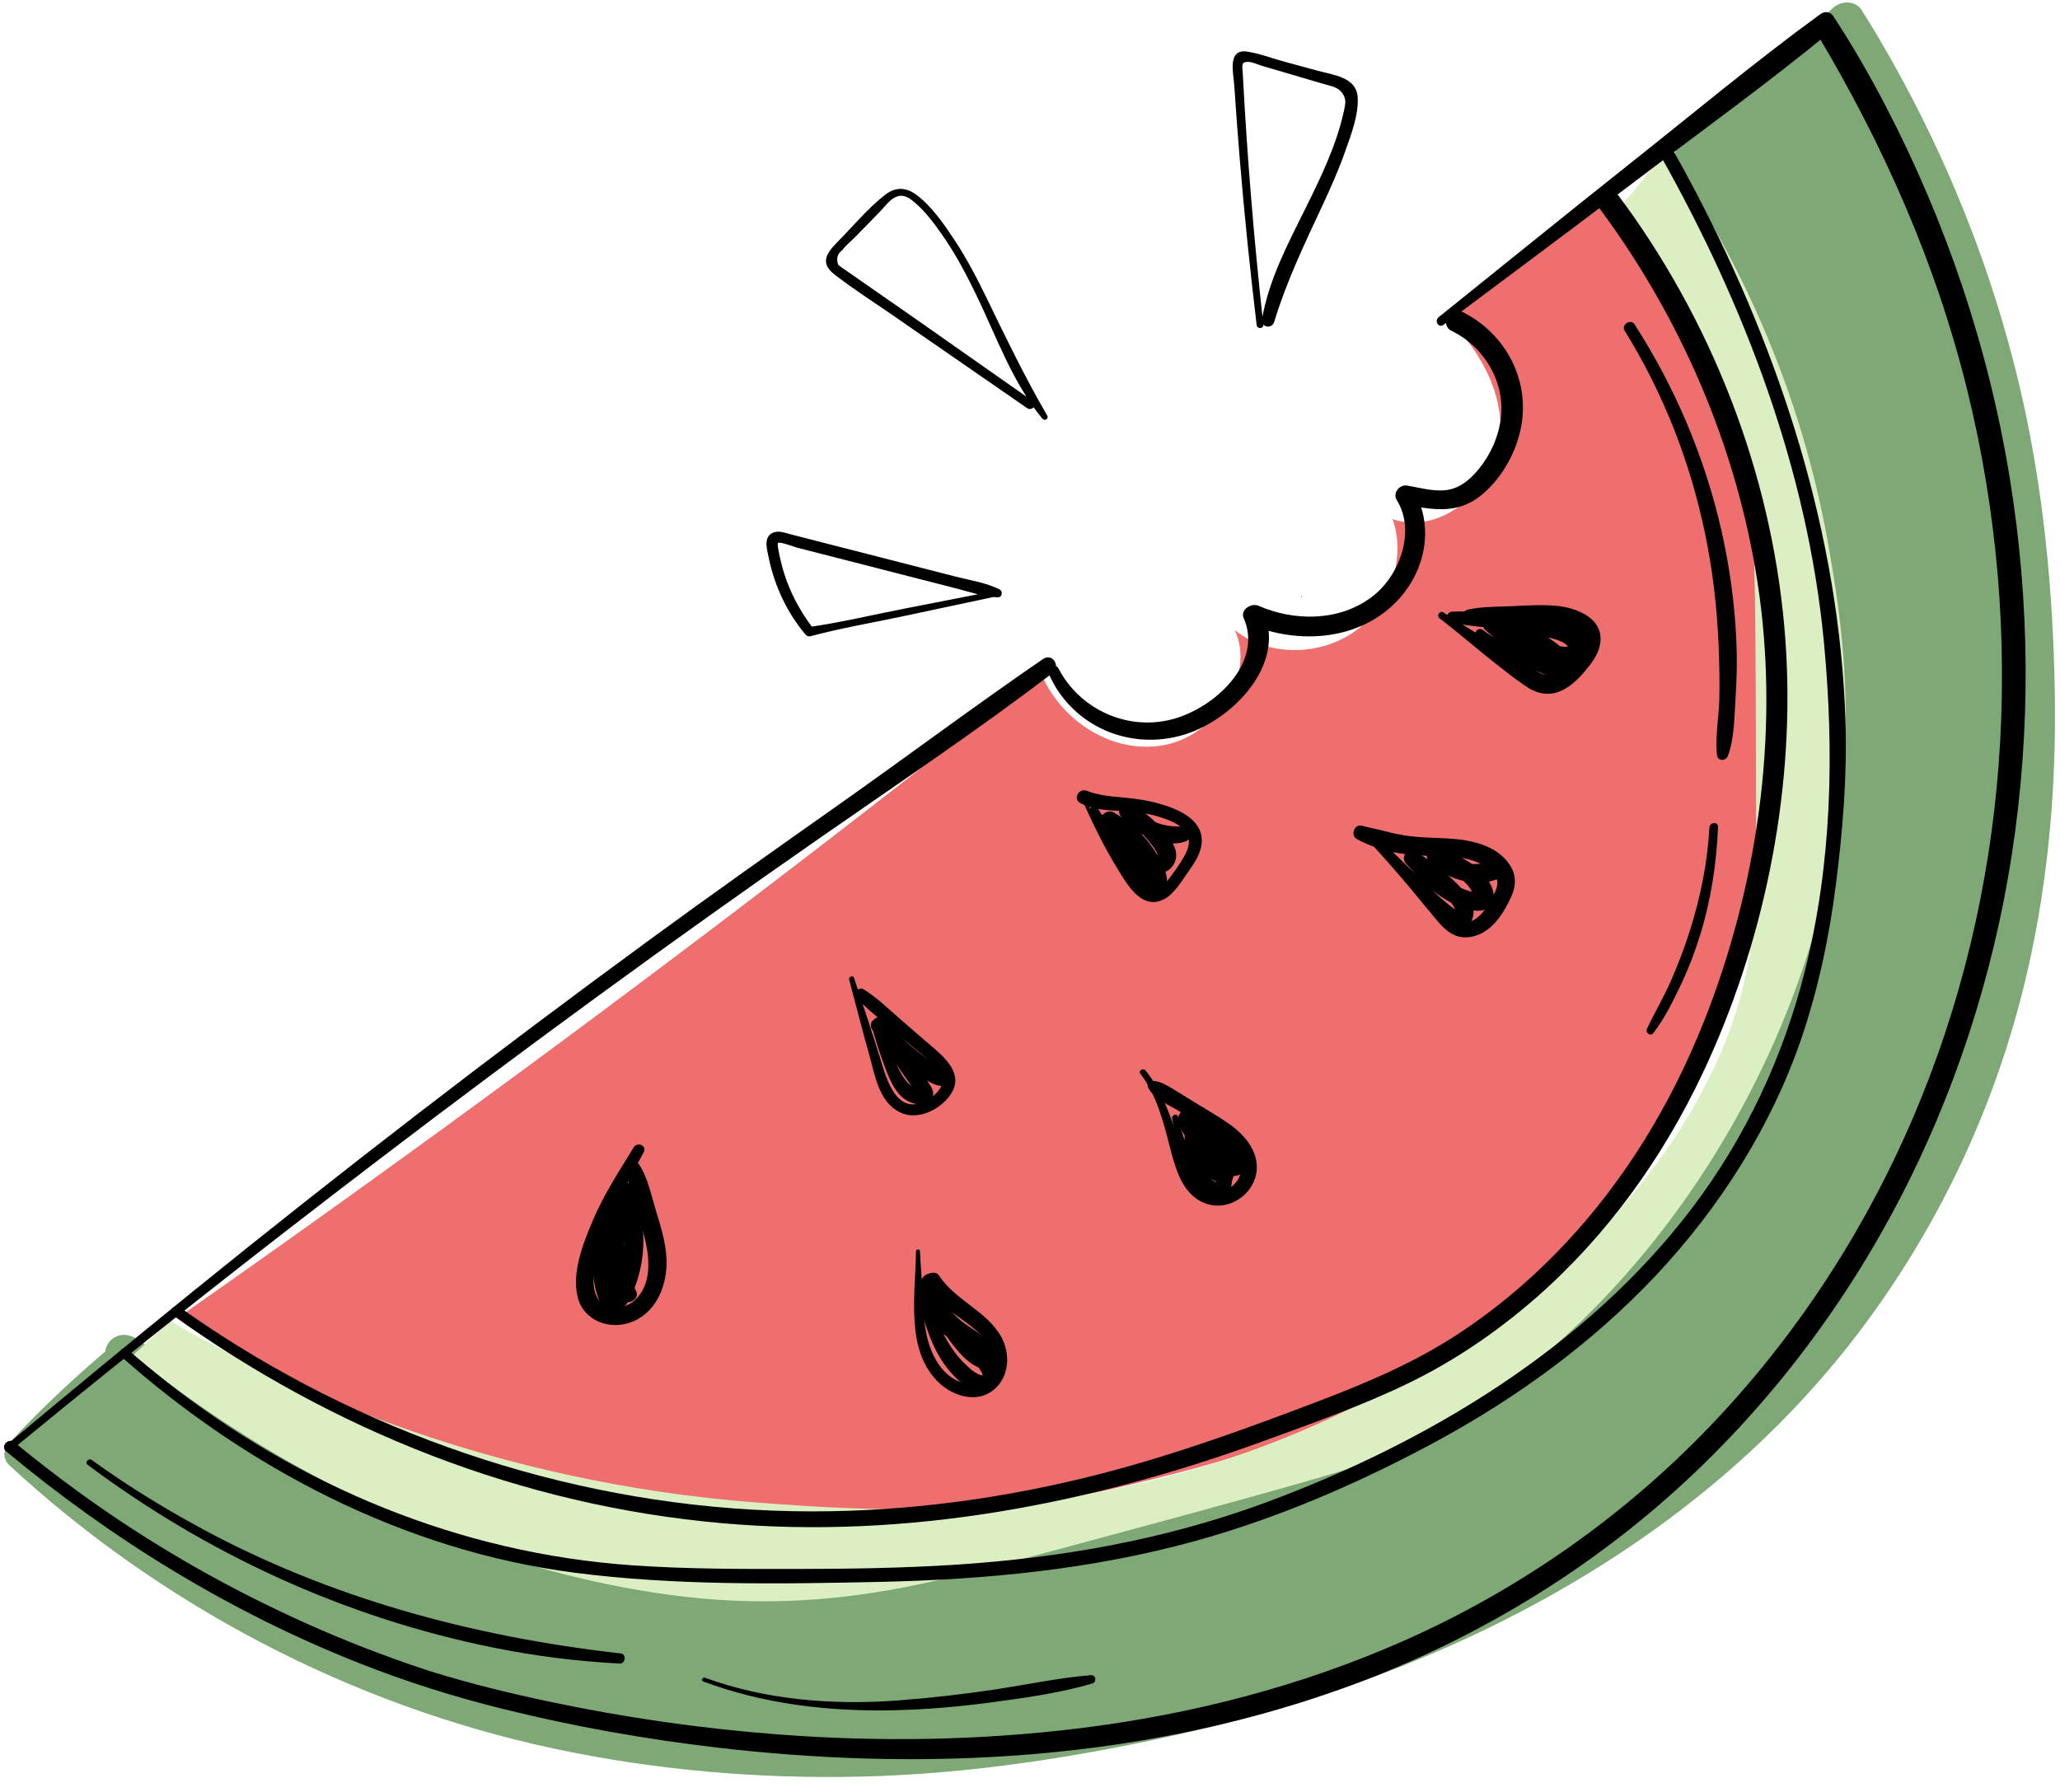
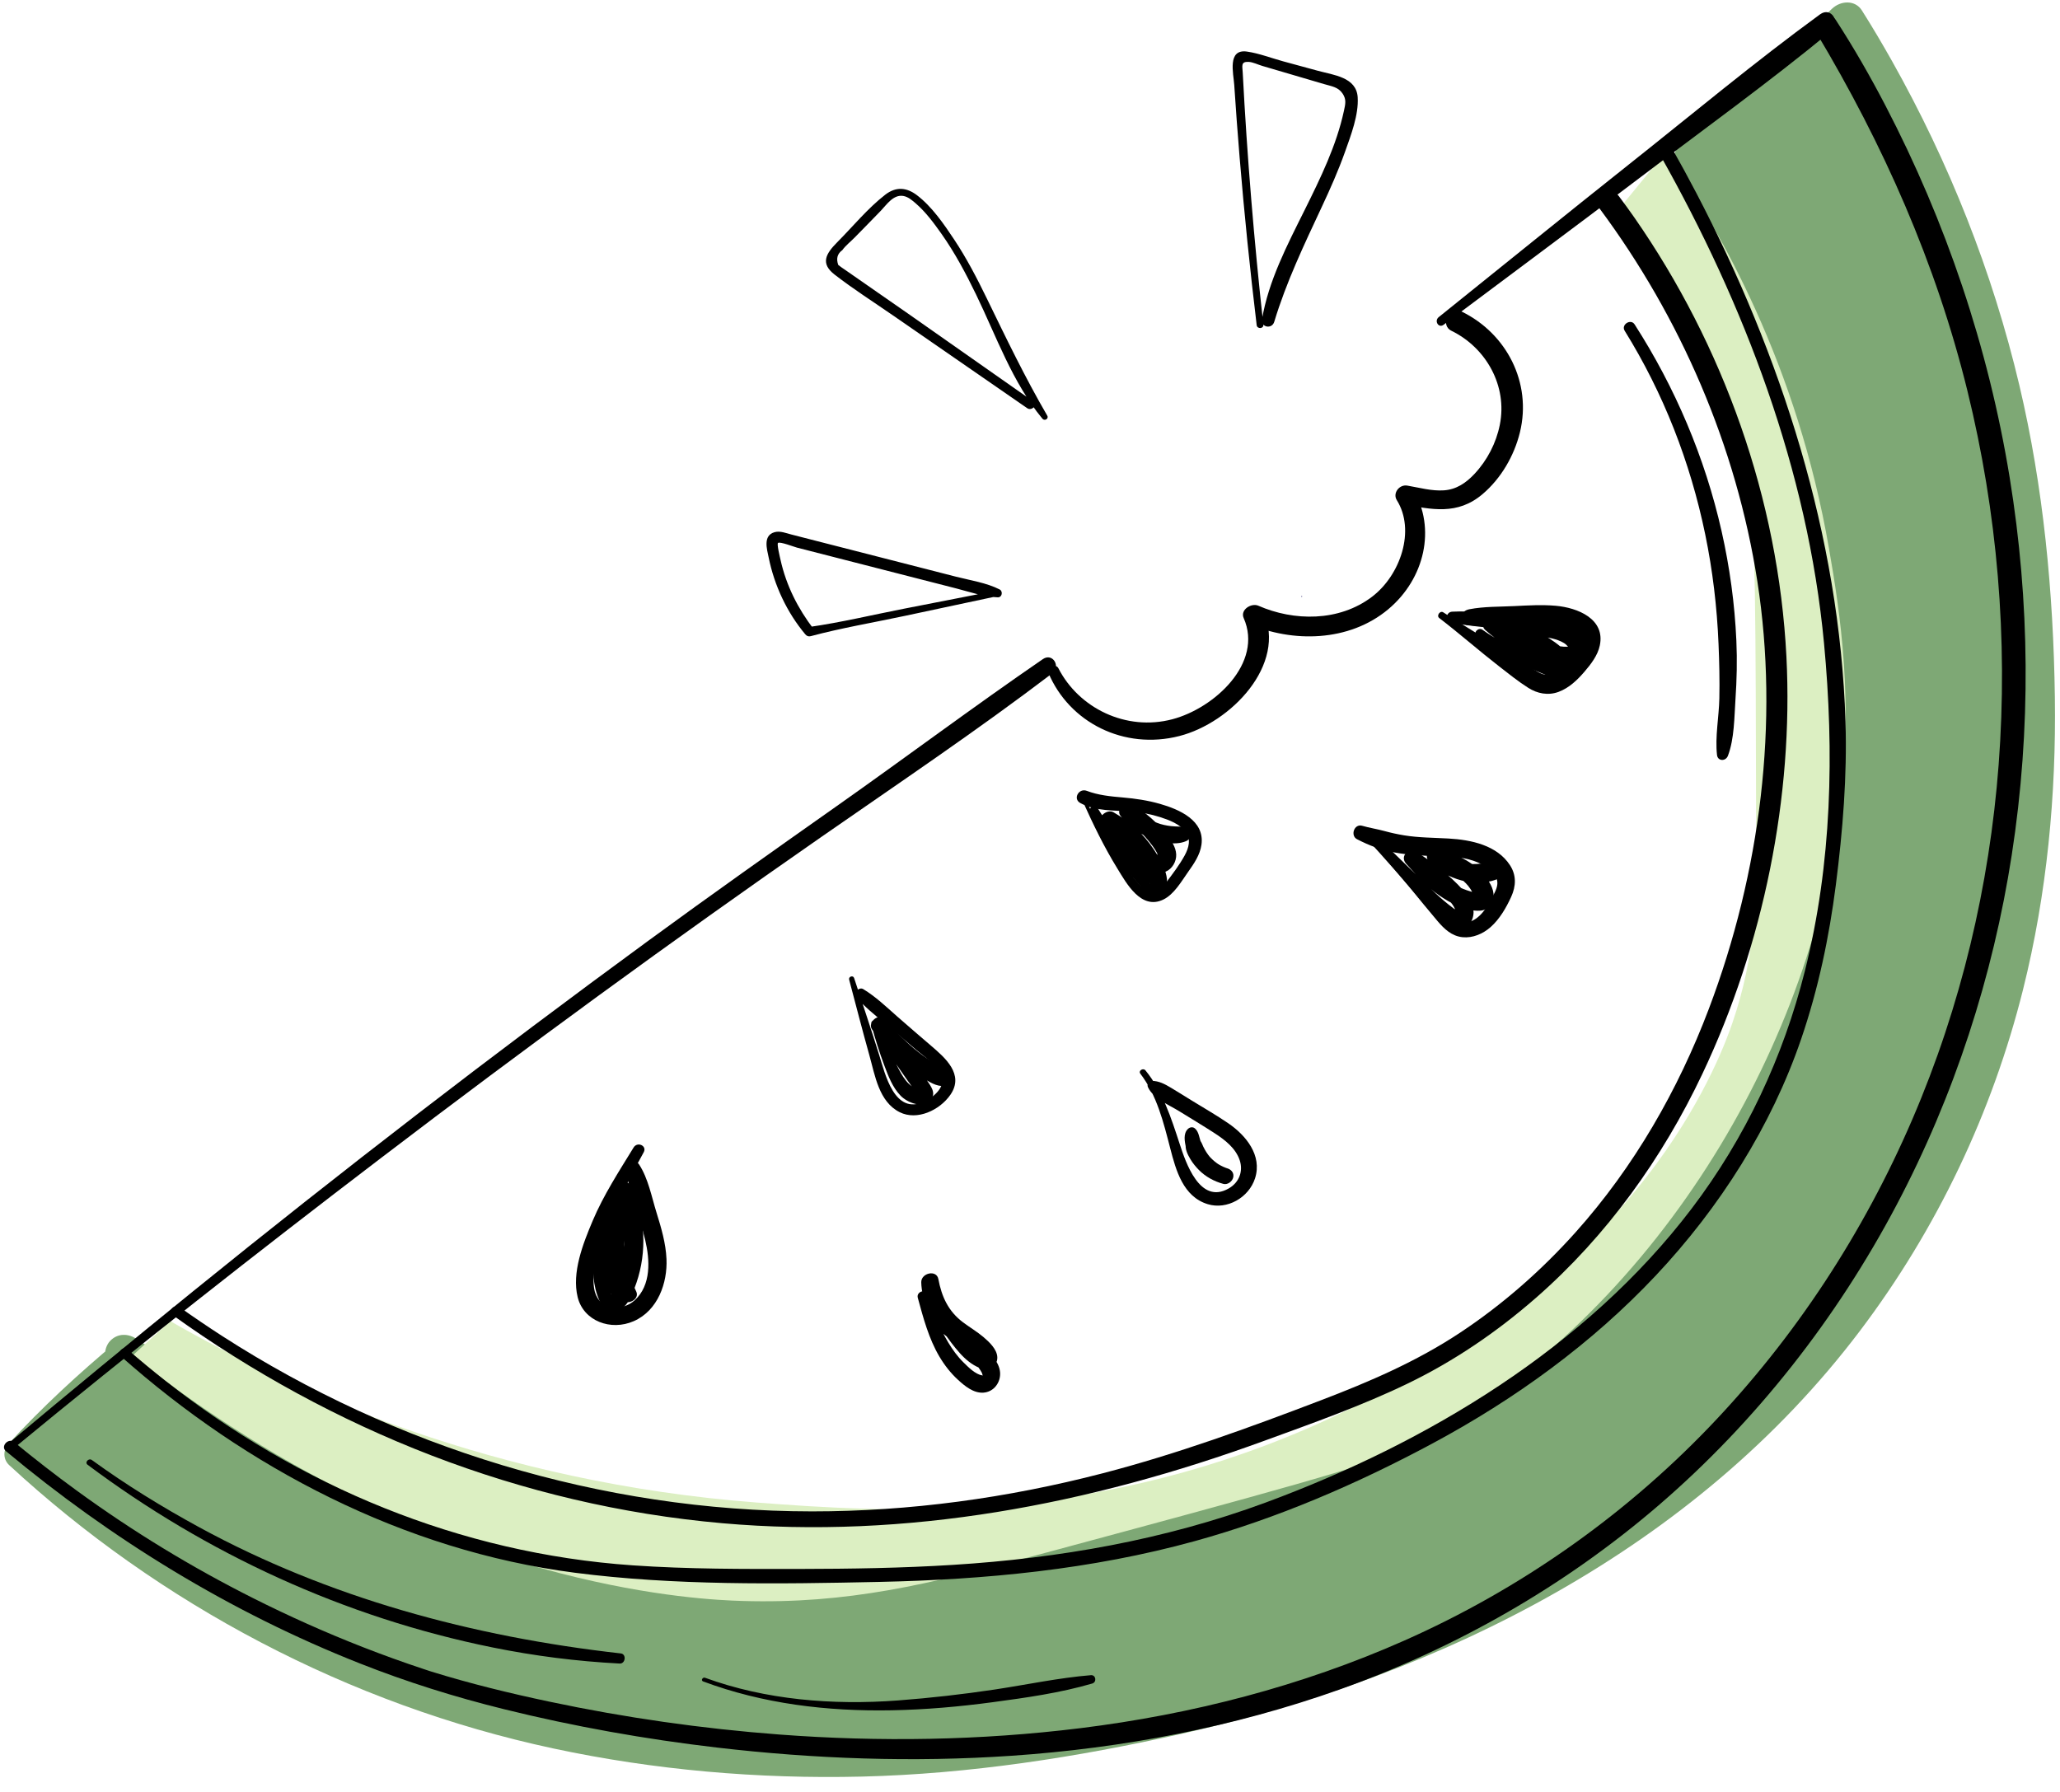
<svg xmlns="http://www.w3.org/2000/svg" height="406.8" preserveAspectRatio="xMidYMid meet" version="1.0" viewBox="10.1 38.2 467.6 406.8" width="467.6" zoomAndPan="magnify">
  <g>
    <g id="change1_1">
      <path d="M 305.57 173.742 C 305.746 173.742 305.746 173.449 305.57 173.449 C 305.395 173.449 305.395 173.742 305.57 173.742" fill="#8b87af" />
    </g>
    <g id="change2_1">
      <path d="M 38.176 345.324 C 34.242 348.688 30.164 352.371 26.004 356.402 C 21.844 360.43 18.035 364.383 14.562 368.195 C 32.172 384.488 66.949 412.129 119.77 427.484 C 133.023 431.34 183.52 444.914 249.695 433.547 C 283.27 427.781 378.266 411.469 434.152 330.957 C 477.727 268.188 473.168 201.48 471.105 171.34 C 466.938 110.344 443.527 65.898 429.059 42.91 C 413.844 57.312 405.039 64.367 399.641 67.738 C 398.547 68.422 395.832 70.152 394.363 73.305 C 392.582 77.121 394.199 81.398 395.801 85.125 C 418.531 138.027 437.98 196.895 421.445 253.855 C 407.793 300.883 371.211 333.059 351.133 348.523 C 307.25 382.316 262.926 389.691 239.934 393.23 C 139.945 408.621 62.496 361.59 38.176 345.324" fill="#7ea875" />
    </g>
    <g id="change2_2">
      <path d="M 36.57 342.832 C 27.926 350.059 19.617 357.703 12.023 365.992 C 10.711 367.43 10.836 369.555 12.172 370.793 C 46.25 402.293 89.203 425.168 135.762 435.141 C 158.562 440.02 182.164 442.082 205.766 441.512 C 230.105 440.922 254.469 437.148 278.41 431.773 C 337.57 418.492 394.965 389.668 432.246 340.383 C 449.875 317.078 462.363 290.613 469.309 262.852 C 474.762 241.039 476.844 218.648 476.535 196.508 C 476.203 172.621 473.93 148.742 468.48 125.691 C 462.371 99.848 452.488 75.035 439.551 52.031 C 437.367 48.152 435.102 44.312 432.719 40.551 C 431.207 38.164 427.945 38.285 425.934 40.195 C 417.855 47.887 409.68 55.723 400.617 62.309 C 396.855 65.047 392.926 67.258 390.816 71.613 C 387.941 77.566 390.711 83.531 392.996 88.895 C 403.027 112.441 412.109 136.551 417.848 161.66 C 423.422 186.051 425.691 211.723 421.258 236.973 C 416.738 262.719 405.059 286.684 388.215 307.453 C 358.113 344.57 316.094 371.543 269.809 383.305 C 225.785 394.488 180.176 394.91 137.109 384.457 C 104.648 376.578 73.91 363.016 46.172 345.453 C 45.152 344.809 44.141 344.152 43.125 343.496 C 42.762 343.262 41.832 342.648 41.094 342.156 C 39.227 340.91 36.809 340.793 35.078 342.633 C 33.633 344.172 33.41 347.258 35.262 348.492 C 60.93 365.645 89.004 379.156 119.004 388.242 C 140.922 394.883 163.703 398.902 186.891 400.055 C 209.898 401.195 232.957 399.02 255.805 394.602 C 279.496 390.02 302.531 382.367 323.988 370.816 C 344.738 359.648 363.762 344.836 380.254 328.105 C 398.445 309.648 413.391 288.066 422.238 264.109 C 431.422 239.238 433.277 212.547 430.398 186.977 C 427.48 161.012 420.113 135.961 411 111.77 C 408.738 105.77 406.367 99.812 403.914 93.895 C 402.699 90.953 401.465 88.023 400.215 85.102 C 399.105 82.52 397.465 79.508 397.621 76.566 C 397.844 72.496 402.707 70.551 405.699 68.41 C 409.496 65.691 413.086 62.699 416.629 59.668 C 421.941 55.129 427.09 50.398 432.18 45.621 C 429.918 45.504 427.656 45.383 425.395 45.266 C 437.398 64.539 447.203 84.977 454.254 106.664 C 462.441 131.863 466.363 157.953 467.668 184.625 C 469.863 229.656 462.719 275.535 438.867 316.125 C 421.988 344.844 397.844 369.062 369.441 387.113 C 345.523 402.316 319.152 413.141 292.027 420.625 C 245.484 433.465 196.805 438.238 149.945 430.617 C 104.25 423.188 61.59 403.207 26.945 374.371 C 23.535 371.531 20.207 368.605 16.949 365.602 C 17 367.199 17.047 368.801 17.098 370.398 C 24.492 362.312 32.176 354.543 40.426 347.277 C 43.043 344.969 39.285 340.562 36.57 342.832" fill="#7ea875" />
    </g>
    <g id="change3_1">
-       <path d="M 52.012 336.285 C 68.852 348.23 97.07 365.129 136.066 375.074 C 196.184 390.402 246.02 380.051 260.156 376.762 C 289.402 369.953 328.746 360.797 362.828 326.754 C 403.258 286.379 409.613 237.625 411.629 220.164 C 419.801 149.402 383.652 98.949 373.219 85.426 C 361.793 93.844 350.367 102.262 338.945 110.68 C 346.438 118.266 352.191 128.613 350.352 139.363 C 348.512 150.113 336.402 159.734 326.199 156.035 C 329.359 164.879 325.609 175.922 317.508 181.617 C 309.406 187.312 297.691 187.148 290.367 181.234 C 295.242 191.551 285.879 205.348 274.102 207.395 C 262.324 209.441 250.816 201.633 246.414 191.094 C 232.883 201.855 219.172 212.613 205.281 223.367 C 153.711 263.289 102.539 300.883 52.012 336.285" fill="#ef6e6e" />
-     </g>
+       </g>
    <g id="change4_1">
      <path d="M 40.137 345.973 C 80.223 377.613 116.605 390.035 137.32 395.371 C 158.508 400.828 173.504 401.496 178.613 401.645 C 202.566 402.348 220.785 397.887 245.133 391.324 C 297.012 377.344 322.949 370.352 329.988 366.652 C 384.121 338.223 419.555 279.086 427.34 225.043 C 431.207 198.191 427.664 176.648 425.293 162.895 C 418.066 120.984 400.547 90.391 388.262 72.59 C 385.035 76.543 381.809 80.492 378.582 84.445 C 396.867 110.582 404.031 134.438 407.195 149.867 C 408.578 156.605 408.629 179.676 408.723 225.82 C 408.758 242.73 408.637 254.891 403.34 270.41 C 402.246 273.617 397.555 286.871 385.992 302.535 C 359.246 338.781 318.102 357.645 306.547 362.617 C 255.855 384.43 210.945 381.52 181.891 379.301 C 122.551 374.762 77.16 354.43 48.754 338.113 C 45.883 340.73 43.008 343.352 40.137 345.973" fill="#dcefc2" />
    </g>
    <g id="change5_1">
      <path d="M 12.828 367.301 C 40.285 344.672 68.266 322.676 96.57 301.094 C 129.355 276.09 162.648 251.742 196.52 228.207 C 214.074 216.008 231.91 204.023 248.922 191.078 C 250.984 189.508 249.027 186.316 246.828 187.824 C 231.027 198.668 215.664 210.18 199.996 221.219 C 185.672 231.312 171.371 241.434 157.23 251.785 C 122.145 277.469 87.68 304 53.91 331.355 C 39.828 342.766 25.84 354.293 11.949 365.93 C 11.117 366.629 11.973 368.004 12.828 367.301" fill="inherit" />
    </g>
    <g id="change5_2">
      <path d="M 11.449 367.637 C 35.352 387.578 62.336 404.188 91.719 415.797 C 102.438 420.035 113.336 423.457 124.594 426.234 C 140.41 430.141 156.547 433.02 172.84 434.922 C 194.887 437.5 217.309 438.316 239.68 436.789 C 264.859 435.074 290.148 430.297 314.203 421.738 C 340.617 412.34 365.273 398.266 386.586 379.934 C 408.773 360.852 427.035 337.414 440.523 311.902 C 453.762 286.871 462.484 259.789 466.742 232.332 C 471.184 203.691 470.867 174.754 466.277 146.605 C 461.453 117.027 451.789 88.512 438.07 62.152 C 434.605 55.5 430.883 49.012 426.805 42.723 C 425.051 40.023 420.719 42.828 422.367 45.578 C 437.59 70.996 449.566 97.965 456.691 126.949 C 463.449 154.449 465.941 183.156 463.773 211.805 C 461.703 239.172 455.25 266.578 444.195 292.273 C 433.168 317.914 417.617 341.836 397.961 362.281 C 378.379 382.648 354.781 399.145 328.906 410.617 C 305.469 421.012 280.504 427.406 255.34 430.52 C 232.586 433.336 209.645 433.672 187.023 431.965 C 169.406 430.637 151.934 428.129 134.777 424.496 C 125.789 422.594 116.852 420.414 108.117 417.707 C 107.922 417.645 107.723 417.582 107.523 417.52 C 107.445 417.492 107.371 417.469 107.297 417.445 C 108.109 417.707 106.656 417.234 106.418 417.152 C 101.707 415.594 97.047 413.914 92.441 412.113 C 83.965 408.801 75.668 405.086 67.578 401.016 C 53.508 393.945 40.078 385.754 27.445 376.535 C 22.629 373.023 17.93 369.367 13.332 365.59 C 12.016 364.512 10.133 366.539 11.449 367.637" fill="inherit" />
    </g>
    <g id="change5_3">
      <path d="M 49.262 336.727 C 85.52 362.781 128.199 379.965 174.082 383.996 C 215.871 387.668 257.344 379.809 297.23 365.227 C 308.078 361.266 319.027 357.395 329.465 352.367 C 340.102 347.242 349.844 340.602 358.723 332.848 C 374.879 318.738 387.496 301.047 396.512 282.008 C 410.449 252.574 417.207 218.961 415.602 187.301 C 413.781 151.48 401.277 116.613 381.094 87.598 C 379.953 85.957 378.77 84.348 377.578 82.746 C 375.699 80.219 371.316 83.016 373.207 85.562 C 391.57 110.277 404.234 139.48 409.008 170.203 C 413.969 202.164 409.738 236.188 397.984 267.242 C 391.047 285.574 381.051 303.082 367.73 317.961 C 360.008 326.586 351.215 334.324 341.516 340.746 C 331.68 347.266 320.934 351.887 309.977 356.07 C 293.68 362.297 277.262 368.281 260.414 372.656 C 238.758 378.285 216.547 381.316 194.41 381.309 C 146.48 381.281 99.633 366.672 60.602 341.539 C 57.309 339.418 54.078 337.219 50.891 334.961 C 49.699 334.113 48.059 335.859 49.262 336.727" fill="inherit" />
    </g>
    <g id="change5_4">
      <path d="M 37.574 346.133 C 65.91 371.277 101.57 390.184 140.535 395.23 C 163.199 398.164 186.602 397.809 209.598 397.32 C 233.641 396.809 257.789 394.535 281.297 388.059 C 299.98 382.906 318.121 375.09 335.273 365.879 C 353.969 355.848 371.418 343.211 385.941 327.773 C 400.52 312.273 412.184 293.859 418.953 274.059 C 422.844 262.676 425.312 250.887 426.816 239.102 C 428.398 226.715 429.395 214.387 429.008 201.992 C 427.688 159.84 414.336 118.746 395.18 82.074 C 393.367 78.602 391.488 75.164 389.562 71.754 C 388.637 70.109 386.035 71.789 386.961 73.43 C 406.031 107.25 420.449 144.969 424.137 184.254 C 426.453 208.938 425.969 234.133 419.773 258.699 C 414.902 278.027 406.406 296.367 394.066 312.602 C 370.117 344.098 334.156 365.727 297.32 379.328 C 274.402 387.789 250.492 391.945 226.441 393.449 C 214.809 394.18 203.18 394.355 191.562 394.375 C 178.938 394.395 166.301 394.426 153.746 393.559 C 114.23 390.832 77.895 375.426 47.754 351.738 C 44.789 349.41 41.891 347.004 39.047 344.535 C 38.039 343.66 36.578 345.246 37.574 346.133" fill="inherit" />
    </g>
    <g id="change5_5">
      <path d="M 153.922 298.699 C 150.613 304.102 147.105 309.488 144.648 315.297 C 142.426 320.543 139.855 327.09 141.223 332.668 C 142.555 338.094 148.746 340.426 153.977 338.113 C 159.469 335.688 161.625 329.387 161.387 324.027 C 161.227 320.387 160.188 316.914 159.125 313.488 C 158.008 309.891 157.246 305.723 155.168 302.551 C 154.375 301.34 152.316 302.012 152.344 303.492 C 152.395 306.402 153.508 309.219 154.332 311.949 C 155.109 314.535 155.945 317.113 156.566 319.75 C 157.594 324.113 158.012 329.945 154.109 333.438 C 152.641 334.754 150.574 335.281 148.703 334.914 C 146.531 334.484 145.293 332.77 144.953 330.691 C 144.555 328.238 145.184 325.609 145.809 323.191 C 146.449 320.699 147.289 318.246 148.281 315.855 C 150.578 310.336 153.293 305.039 156.211 299.789 C 157.027 298.316 154.797 297.277 153.922 298.699" fill="inherit" />
    </g>
    <g id="change5_6">
      <path d="M 147.969 312.004 C 145.652 318.855 143.152 326.637 146.145 333.41 C 146.539 334.312 147.035 335.188 147.996 335.613 C 149.035 336.07 150.227 335.898 151.199 335.266 C 152.734 334.27 153.457 332.312 154.086 330.727 C 155.473 327.23 156.141 323.523 156.137 319.844 C 156.137 315.711 155.281 311.602 153.602 307.895 C 153.203 307.012 152.496 306.355 151.422 306.426 C 150.434 306.492 149.527 307.242 149.297 308.191 C 148.238 312.496 147.203 316.867 147.227 321.27 C 147.246 325.492 148.141 330.602 151.438 333.438 C 152.695 334.52 155.289 333.152 154.539 331.441 C 153.793 329.734 152.902 328.066 152.387 326.262 C 151.863 324.434 151.668 322.535 151.691 320.609 C 151.738 316.703 152.703 312.828 153.625 309.004 C 152.188 309.102 150.754 309.199 149.316 309.301 C 151.711 314.523 152.402 320.453 151.035 326.219 C 150.711 327.582 150.301 328.945 149.758 330.25 C 149.523 330.812 149.23 331.355 148.969 331.887 C 148.805 332.219 148.742 331.891 148.945 331.977 C 148.887 331.949 150.203 331.992 150.141 332.121 C 150.152 332.098 149.734 331.34 149.691 331.238 C 148.59 328.57 148.367 325.602 148.574 322.695 C 148.82 319.246 149.797 315.867 150.785 312.527 C 151.316 310.738 148.555 310.27 147.969 312.004" fill="inherit" />
    </g>
    <g id="change5_7">
      <path d="M 202.848 260.594 C 204.367 266.312 205.836 272.051 207.434 277.742 C 208.719 282.324 209.594 288.328 214.332 290.691 C 218.27 292.656 223.406 290.242 225.84 286.719 C 229.035 282.082 224.605 278.305 221.418 275.578 C 218.84 273.371 216.266 271.164 213.719 268.922 C 211.246 266.738 208.898 264.477 206.059 262.75 C 205.082 262.152 203.688 263.617 204.43 264.5 C 206.352 266.785 208.637 268.582 210.934 270.496 C 213.285 272.461 215.629 274.438 217.953 276.438 C 219.875 278.09 222.652 279.809 223.734 282.176 C 224.93 284.785 222.188 287.195 219.898 288.27 C 213.109 291.449 211.008 281.98 209.668 277.699 C 207.84 271.852 205.883 266.047 203.973 260.227 C 203.746 259.535 202.664 259.895 202.848 260.594" fill="inherit" />
    </g>
    <g id="change5_8">
      <path d="M 207.883 270.809 C 208.715 273.914 209.68 276.996 210.805 280.004 C 211.727 282.465 212.672 285.02 214.523 286.938 C 216.02 288.488 219.609 290.031 221.414 287.828 C 222.656 286.309 221.34 284.719 220.516 283.477 C 219.609 282.117 218.684 280.77 217.754 279.426 C 215.559 276.25 213.363 273.078 211.172 269.906 C 210.234 270.691 209.301 271.48 208.363 272.266 C 210.617 274.801 212.809 277.402 215.344 279.672 C 216.625 280.816 217.992 281.855 219.445 282.789 C 220.91 283.734 222.633 284.922 224.512 284.727 C 226.285 284.543 226.793 282.645 225.77 281.488 C 224.695 280.281 222.715 279.785 221.32 278.957 C 220.043 278.195 218.855 277.301 217.719 276.355 C 215.234 274.285 213.008 271.949 210.863 269.551 C 209.543 268.07 206.945 270.312 208.055 271.91 C 209.848 274.488 211.641 277.066 213.43 279.645 C 214.328 280.934 215.215 282.227 216.117 283.508 C 216.531 284.098 216.957 284.68 217.379 285.262 C 217.73 285.75 218.43 286.441 218.555 287.027 C 218.551 286.738 218.543 286.453 218.539 286.168 C 218.523 286.254 218.508 286.344 218.488 286.43 C 218.629 286.172 218.77 285.91 218.906 285.652 C 219.242 285.559 219.234 285.527 218.883 285.57 C 218.766 285.562 218.648 285.551 218.535 285.523 C 218.25 285.477 218.004 285.383 217.75 285.254 C 217.258 285.008 216.832 284.656 216.438 284.281 C 215.445 283.34 214.746 282.121 214.117 280.926 C 212.309 277.496 210.785 273.945 209.547 270.262 C 209.207 269.242 207.605 269.766 207.883 270.809" fill="inherit" />
    </g>
    <g id="change5_9">
-       <path d="M 218.02 322.297 C 217.926 332.098 215.461 344.934 223.391 352.25 C 226.406 355.027 231.609 356.812 235.43 353.891 C 239.355 350.887 239.469 345.371 237.332 341.605 C 234.023 335.77 226.918 333.391 223.258 327.777 C 222.312 326.324 219.562 327.496 220.25 329.211 C 222.551 334.93 228.711 337.078 232.77 341.324 C 234.719 343.359 236.023 346.062 235.148 348.977 C 234.328 351.723 231.902 352.918 229.188 352.27 C 223.727 350.965 221.121 345.297 220.246 340.316 C 219.738 337.434 219.629 334.48 219.492 331.543 C 219.348 328.438 219.055 325.348 218.922 322.234 C 218.898 321.668 218.023 321.73 218.02 322.297" fill="inherit" />
-     </g>
+       </g>
    <g id="change5_10">
      <path d="M 218.43 332.82 C 219.672 337.387 220.93 342.117 223.352 346.195 C 224.496 348.121 225.902 349.93 227.566 351.449 C 229.059 352.816 231.051 354.492 233.293 354.355 C 235.758 354.203 237.316 351.938 237.102 349.672 C 236.875 347.312 234.82 345.395 233.305 343.77 C 231.637 341.98 229.789 340.398 227.824 338.926 C 226.211 337.715 223.996 336.328 224.023 334.07 C 222.879 334.453 221.73 334.836 220.586 335.215 C 223.031 338.594 225.176 342.266 227.969 345.379 C 229.188 346.738 230.68 348.02 232.422 348.723 C 234.227 349.449 236.574 348.527 236.48 346.301 C 236.406 344.488 234.637 342.844 233.359 341.754 C 231.898 340.512 230.234 339.539 228.703 338.391 C 225.355 335.879 223.852 332.586 223.094 328.551 C 222.688 326.383 219.176 327.176 219.215 329.305 C 219.297 333.355 221.328 337.273 224.133 340.059 C 225.5 341.414 227.145 342.457 228.738 343.547 C 229.465 344.043 230.184 344.551 230.848 345.125 C 231.172 345.402 231.496 345.695 231.781 346.016 C 231.949 346.203 232.105 346.402 232.25 346.613 C 232.57 347.238 232.648 347.07 232.48 346.105 C 232.891 345.766 233.301 345.426 233.707 345.086 C 234.023 344.957 234.242 345.297 233.938 344.996 C 233.746 344.805 233.281 344.672 233.031 344.516 C 232.5 344.188 232.02 343.781 231.562 343.363 C 230.625 342.504 229.832 341.52 229.074 340.508 C 227.262 338.094 225.484 335.648 223.754 333.176 C 222.727 331.707 220.367 332.516 220.316 334.32 C 220.203 338.25 223.594 340.453 226.305 342.652 C 227.965 343.996 229.527 345.477 230.922 347.086 C 231.535 347.793 232.168 348.52 232.668 349.312 C 232.871 349.633 233.059 349.941 233.121 350.324 C 233.188 350.746 233.293 350.469 233.023 350.426 C 231.453 350.176 229.844 348.508 228.785 347.469 C 227.438 346.145 226.34 344.613 225.367 343.004 C 223.293 339.562 221.859 335.926 220.676 332.086 C 220.246 330.695 218.051 331.422 218.43 332.82" fill="inherit" />
    </g>
    <g id="change5_11">
      <path d="M 255.836 220.016 C 258.203 225.277 260.723 230.492 263.75 235.398 C 265.754 238.645 269.09 244.875 274.164 242.414 C 276.605 241.23 278.25 238.32 279.75 236.199 C 281.105 234.293 282.508 232.266 282.824 229.945 C 283.578 224.461 277.797 221.949 273.395 220.688 C 270.641 219.902 267.84 219.484 264.965 219.238 C 262.195 219.004 259.371 218.723 256.797 217.738 C 254.969 217.043 253.578 219.547 255.312 220.496 C 258.84 222.43 262.98 222.105 266.953 222.441 C 269.156 222.629 271.32 223.02 273.406 223.688 C 275.488 224.352 277.855 225.242 279.195 227 C 280.488 228.691 279.977 230.648 278.98 232.453 C 277.828 234.535 276.352 236.492 274.91 238.395 C 274.195 239.336 273.43 240.434 272.148 240.543 C 271.02 240.641 269.992 240.066 269.203 239.375 C 267.504 237.887 266.262 235.793 264.988 233.953 C 261.828 229.395 258.898 224.711 256.484 219.707 C 256.32 219.359 255.68 219.664 255.836 220.016" fill="inherit" />
    </g>
    <g id="change5_12">
      <path d="M 257.492 222.797 C 261.082 229.656 265.477 235.98 271 241.449 C 271.562 242.004 272.648 242.031 273.324 241.57 C 277.055 239.02 273.684 233.566 271.992 231.02 C 269.676 227.523 266.539 224.695 262.855 222.602 C 261.48 221.816 259.23 223.504 259.934 225.035 C 261.285 227.98 263.152 230.602 265.676 232.688 C 266.953 233.746 268.387 234.68 269.895 235.414 C 271.367 236.133 272.988 236.789 274.668 236.094 C 276.23 235.449 277.152 233.75 277.086 232.16 C 277.008 230.492 275.988 229.051 275.012 227.793 C 272.797 224.93 270.102 222.586 266.977 220.699 C 265.445 219.77 263.332 222.027 264.449 223.418 C 266.168 225.551 268.348 227.305 270.938 228.359 C 273.332 229.336 276.715 230.25 279.297 229.164 C 280.812 228.527 280.941 226.355 279.234 226.008 C 278.117 225.781 277.016 225.871 275.887 225.738 C 274.812 225.613 273.742 225.387 272.75 225 C 270.738 224.215 268.98 223.023 267.695 221.328 C 266.855 222.234 266.012 223.145 265.172 224.051 C 267.219 225.367 269.105 227.02 270.645 228.887 C 271.391 229.789 272.188 230.77 272.727 231.812 C 272.781 231.91 272.938 232.574 272.973 232.594 C 272.914 232.559 273.199 232.566 273.211 232.465 C 273.223 232.328 273.41 232.453 272.883 232.262 C 268.68 230.727 265.438 227.195 263.629 223.277 C 262.727 224.246 261.824 225.219 260.922 226.191 C 263.52 227.656 265.82 229.648 267.602 232.004 C 268.5 233.191 269.285 234.461 269.949 235.797 C 270.27 236.449 270.594 237.117 270.84 237.805 C 270.91 238 270.953 238.211 271.031 238.402 C 271.238 238.91 270.766 238.871 271.32 238.453 C 272.094 238.496 272.867 238.535 273.645 238.574 C 268.098 233.609 263.121 228.008 259.262 221.66 C 258.59 220.551 256.906 221.68 257.492 222.797" fill="inherit" />
    </g>
    <g id="change5_13">
      <path d="M 268.945 281.938 C 272.73 286.906 274.191 292.934 275.738 298.906 C 277.027 303.879 278.66 309.863 284.246 311.566 C 288.641 312.906 293.578 310.07 294.984 305.695 C 296.664 300.461 292.871 295.906 288.902 293.199 C 286.207 291.359 283.352 289.719 280.566 288.008 C 279.016 287.055 277.477 286.074 275.906 285.141 C 274.543 284.328 273.156 283.559 271.488 283.57 C 270.68 283.574 270.414 284.457 270.688 285.031 C 271.879 287.586 275.465 289.035 277.781 290.469 C 280.469 292.133 283.191 293.754 285.84 295.477 C 288.18 296.996 290.578 298.855 291.496 301.574 C 292.328 304.039 291.422 306.613 289.008 307.996 C 282.426 311.777 279.223 302.008 277.871 297.879 C 275.957 292.031 274.047 286.008 270.105 281.191 C 269.582 280.559 268.434 281.266 268.945 281.938" fill="inherit" />
    </g>
    <g id="change5_14">
-       <path d="M 276.16 292.105 C 276.668 295.141 277.473 298.141 278.656 300.961 C 279.738 303.531 280.859 306.031 282.832 308.055 C 283.668 308.906 284.758 309.844 285.965 310.156 C 287.672 310.594 289.047 309.516 289.484 307.887 C 290.141 305.453 289.801 302.68 289.062 300.375 C 288.293 297.992 287.012 295.879 285.379 294.004 C 284.598 293.109 283.762 292.277 282.84 291.527 C 281.699 290.602 280.27 289.254 278.68 290.277 C 275.781 292.141 279.074 296.074 280.305 297.727 C 282.094 300.129 284.266 302.211 286.785 303.871 C 288.062 304.715 289.48 305.609 291.152 305 C 293.078 304.301 293.555 302.281 293.434 300.531 C 293.199 297.172 291.043 294.551 288.062 293.105 C 286.473 292.332 284.809 294.594 286.184 295.738 C 287.449 296.797 288.078 298.172 288.543 299.73 C 288.652 300.098 288.727 300.465 288.777 300.848 C 288.809 301.094 288.715 301.863 288.848 302.043 C 288.863 302.062 290.066 300.793 290.094 300.852 C 290.094 300.852 289.934 300.773 289.891 300.734 C 289.539 300.41 288.914 300.195 288.508 299.934 C 286.914 298.918 285.469 297.664 284.188 296.301 C 283.574 295.648 283.016 294.953 282.516 294.215 C 282.312 293.914 281.297 292.547 281.379 292.312 C 281.223 292.598 281.07 292.883 280.914 293.168 C 280.961 293.117 281.004 293.066 281.051 293.016 C 280.762 293.199 280.477 293.387 280.188 293.57 C 280.254 293.539 280.324 293.512 280.391 293.484 C 279.781 293.371 279.176 293.258 278.566 293.145 C 281.082 294.844 283.105 296.996 284.547 299.648 C 285.777 301.918 286.699 305.207 285.797 307.832 C 285.938 307.566 286.086 307.297 286.23 307.031 C 286.789 306.988 286.938 306.93 286.676 306.852 C 286.477 306.766 286.277 306.668 286.082 306.566 C 285.812 306.422 285.555 306.266 285.305 306.09 C 284.684 305.652 284.113 305.125 283.598 304.574 C 282.613 303.516 281.762 302.281 281.012 301.055 C 279.266 298.199 278.133 294.969 277.465 291.68 C 277.293 290.84 276.023 291.289 276.16 292.105" fill="inherit" />
-     </g>
+       </g>
    <g id="change5_15">
      <path d="M 288.664 303.422 C 288.457 303.359 288.426 303.352 288.566 303.395 C 288.449 303.355 288.332 303.312 288.219 303.266 C 288.043 303.195 287.871 303.121 287.699 303.047 C 287.305 302.863 286.922 302.66 286.555 302.43 C 286.809 302.59 286.383 302.309 286.336 302.273 C 286.137 302.129 285.941 301.98 285.754 301.82 C 285.445 301.562 285.156 301.289 284.879 301 C 284.816 300.934 284.754 300.867 284.691 300.797 C 284.809 300.938 284.797 300.926 284.652 300.75 C 284.535 300.605 284.422 300.465 284.312 300.312 C 284.059 299.969 283.824 299.605 283.613 299.234 C 283.523 299.074 283.438 298.91 283.355 298.746 C 283.297 298.637 283.242 298.527 283.188 298.418 C 283.266 298.594 283.258 298.574 283.168 298.367 C 282.922 297.766 282.703 297.246 282.23 296.777 C 282.395 297.035 282.559 297.289 282.723 297.547 C 282.293 296.496 282.246 295.117 281.32 294.359 C 280.852 293.977 280.203 294.055 279.75 294.484 C 278.621 295.562 279.031 297.387 279.285 298.672 C 279.277 298.375 279.273 298.078 279.27 297.781 C 279.051 299.074 279.68 300.289 280.312 301.359 C 280.852 302.262 281.527 303.09 282.27 303.836 C 283.777 305.348 285.695 306.391 287.793 306.965 C 288.738 307.223 289.801 306.43 290.02 305.527 C 290.277 304.492 289.605 303.703 288.664 303.422" fill="inherit" />
    </g>
    <g id="change5_16">
      <path d="M 324.039 232.496 C 328.312 237.316 332.242 242.398 336.41 247.301 C 337.906 249.059 339.617 250.719 342.102 250.961 C 344.406 251.184 346.711 250.203 348.449 248.668 C 350.504 246.852 352 244.254 353.113 241.82 C 354.258 239.32 354.316 236.871 352.848 234.609 C 349.91 230.094 344.094 228.848 338.879 228.555 C 335.512 228.363 332.148 228.379 328.828 227.836 C 327.305 227.586 325.797 227.254 324.312 226.848 C 322.66 226.395 320.953 226.145 319.305 225.664 C 317.477 225.133 316.559 227.906 318.129 228.715 C 320.906 230.148 323.539 231.145 326.68 231.727 C 329.738 232.297 332.848 232.461 335.977 232.547 C 338.852 232.629 341.832 232.688 344.543 233.602 C 346.715 234.332 350.148 236.176 349.988 238.859 C 349.906 240.199 348.902 241.699 348.258 242.875 C 347.539 244.176 346.727 245.473 345.539 246.43 C 343.113 248.395 340.902 247.758 338.844 245.895 C 333.906 241.438 329.102 236.793 324.453 232.047 C 324.188 231.777 323.801 232.223 324.039 232.496" fill="inherit" />
    </g>
    <g id="change5_17">
      <path d="M 320.859 229.18 C 324.289 232.906 327.598 236.727 330.922 240.543 C 332.449 242.297 333.988 244.031 335.695 245.625 C 337.086 246.922 338.859 248.875 340.902 249.121 C 343.145 249.391 344.547 247.352 344.582 245.359 C 344.617 243.336 343.449 241.648 342.16 240.219 C 339.066 236.781 335.27 233.922 331.359 231.414 C 330.645 230.953 329.555 231.398 329.09 232.047 C 328.539 232.82 328.723 233.66 329.301 234.301 C 331.605 236.836 333.855 239.43 336.703 241.41 C 339.223 243.164 342.766 245.148 346.07 244.938 C 348.168 244.805 349.328 242.938 349.113 241.051 C 348.91 239.223 347.594 237.504 346.383 236.211 C 343.695 233.344 339.844 231.852 336.098 230.672 C 334.211 230.082 333.406 232.645 334.43 233.754 C 338.121 237.738 345.273 240.102 350.68 237.461 C 352.559 236.543 351.527 233.5 349.566 233.77 C 347.199 234.094 345.07 234.648 342.715 234.172 C 340.461 233.715 338.492 232.637 336.906 231.062 C 336.207 232.043 335.512 233.02 334.812 234 C 337.004 234.891 339.203 235.852 341.098 237.242 C 341.926 237.848 342.73 238.527 343.375 239.324 C 343.746 239.785 344.09 240.301 344.352 240.828 C 344.477 241.066 344.578 241.312 344.66 241.57 C 344.746 242.082 344.828 242.012 344.918 241.352 C 345.246 241.141 345.574 240.93 345.902 240.719 C 344.984 241.086 343.02 240.297 342.16 239.961 C 340.859 239.449 339.621 238.77 338.492 237.977 C 336.094 236.289 333.91 234.223 332.031 232.004 C 331.121 232.77 330.211 233.535 329.301 234.301 C 332.332 236.391 335.164 238.734 337.746 241.328 C 338.762 242.352 340.148 243.543 340.504 245.012 C 340.555 245.223 340.48 245.621 340.562 245.766 C 340.465 246.227 340.77 246.094 341.48 245.355 C 341.406 245.32 341.34 245.281 341.266 245.242 C 341.117 244.961 340.418 244.688 340.125 244.477 C 339.723 244.184 339.324 243.879 338.938 243.57 C 336.047 241.27 333.465 238.598 330.816 236.043 C 327.938 233.27 325.078 230.488 322.277 227.637 C 321.371 226.715 320.008 228.25 320.859 229.18" fill="inherit" />
    </g>
    <g id="change5_18">
      <path d="M 336.789 178.496 C 341.395 182.035 345.754 185.871 350.34 189.438 C 352.504 191.117 354.684 192.883 357.008 194.355 C 359.039 195.645 361.5 196.16 363.914 195.254 C 366.297 194.355 368.148 192.562 369.77 190.676 C 371.262 188.938 372.773 186.969 373.242 184.73 C 374.512 178.703 368.203 176.152 363.23 175.719 C 360.133 175.449 357.012 175.633 353.891 175.789 C 350.508 175.957 346.984 175.863 343.633 176.508 C 342.699 176.688 341.938 177.234 341.828 178.219 C 341.73 179.059 342.305 180.02 343.223 180.113 C 348.035 180.605 353.086 179.891 357.941 179.773 C 360.25 179.719 362.57 179.754 364.797 180.27 C 366.258 180.609 368.449 181.387 368.746 183.039 C 369.02 184.547 367.672 186.168 366.746 187.281 C 365.617 188.637 364.305 190.27 362.676 191.074 C 360.973 191.918 359.449 190.957 358.09 190.07 C 356.012 188.715 353.992 187.266 351.871 185.965 C 347.145 183.062 342.348 180.234 337.707 177.211 C 336.984 176.738 336.105 177.973 336.789 178.496" fill="inherit" />
    </g>
    <g id="change5_19">
      <path d="M 345.328 182.574 C 348.086 184.625 350.961 186.566 353.996 188.219 C 357.07 189.898 360.324 191.191 363.609 192.461 C 364.688 192.875 365.82 192.523 366.453 191.488 C 368.859 187.559 363.418 184.137 360.699 182.461 C 357.164 180.285 353.078 178.863 348.906 178.176 C 347.168 177.891 345.945 180.074 347.254 181.23 C 350.004 183.664 353.102 185.688 356.559 187.09 C 358.328 187.809 360.18 188.383 362.066 188.777 C 363.836 189.145 365.77 189.527 367.598 189.062 C 369.691 188.527 371.195 186.613 370.645 184.52 C 370.148 182.652 368.508 181.348 366.77 180.613 C 363.047 179.047 358.586 178.98 354.578 178.391 C 349.742 177.684 344.672 176.77 339.723 177.059 C 338.27 177.145 338.07 179.207 339.445 179.5 C 343.914 180.453 348.609 180.637 353.148 181.316 C 355.277 181.637 357.379 182.074 359.477 182.527 C 361.316 182.926 363.512 183.188 365.113 184.184 C 365.465 184.402 365.789 184.703 366.039 185.02 C 366.078 185.07 366.301 185.512 366.355 185.516 C 366.75 184.855 366.867 184.645 366.711 184.891 C 366.566 184.953 366.422 184.992 366.27 185.012 C 365.852 184.988 365.434 185.047 365.012 185.008 C 363.18 184.855 361.367 184.508 359.617 184.012 C 355.934 182.969 352.496 181.078 349.715 178.562 C 349.16 179.578 348.609 180.598 348.059 181.617 C 351.277 182.406 354.336 183.676 357.121 185.375 C 358.418 186.168 359.672 187.051 360.848 188.008 C 361.434 188.48 362.848 189.387 362.566 190.227 C 363.41 189.68 364.258 189.137 365.102 188.594 C 358.484 187.703 351.902 184.941 346.621 181.172 C 345.68 180.5 344.383 181.867 345.328 182.574" fill="inherit" />
    </g>
    <g id="change5_20">
      <path d="M 29.973 370.715 C 56.887 390.852 88.227 405.379 121.949 412.203 C 131.438 414.125 141.012 415.344 150.758 415.852 C 152.09 415.918 152.34 413.703 151.02 413.555 C 117.27 409.754 84.688 400.902 55.371 384.938 C 46.887 380.316 38.734 375.293 30.953 369.648 C 30.238 369.133 29.254 370.176 29.973 370.715" fill="inherit" />
    </g>
    <g id="change5_21">
      <path d="M 169.691 419.906 C 183.285 424.988 197.805 426.738 212.555 426.461 C 220.199 426.316 227.844 425.645 235.465 424.621 C 242.957 423.613 250.715 422.527 258.023 420.387 C 259.121 420.066 258.859 418.398 257.73 418.492 C 250.449 419.086 243.141 420.656 235.895 421.746 C 228.59 422.844 221.277 423.672 213.938 424.227 C 199.094 425.344 183.855 424.094 170.141 419.078 C 169.586 418.875 169.133 419.699 169.691 419.906" fill="inherit" />
    </g>
    <g id="change5_22">
      <path d="M 378.883 113.285 C 387.68 127.465 393.766 143.043 397.164 159.488 C 398.852 167.652 399.848 176.012 400.191 184.398 C 400.363 188.504 400.461 192.645 400.375 196.762 C 400.289 200.938 399.375 205.5 399.848 209.605 C 400.008 211.031 401.828 211.09 402.332 209.75 C 403.789 205.891 403.762 201.031 404.031 197.012 C 404.336 192.527 404.438 188.102 404.238 183.633 C 403.863 175.23 402.719 166.926 400.883 158.785 C 397.117 142.086 390.332 126.137 381.137 111.84 C 380.254 110.469 378.023 111.902 378.883 113.285" fill="inherit" />
    </g>
    <g id="change5_23">
-       <path d="M 398.121 226.043 C 397.688 234.031 396.109 241.848 393.656 249.574 C 392.445 253.391 390.996 257.18 389.379 260.867 C 387.75 264.59 385.66 268.086 383.938 271.762 C 383.531 272.633 384.723 273.574 385.395 272.711 C 387.93 269.438 389.812 265.605 391.566 261.91 C 393.359 258.141 394.836 254.285 396.059 250.324 C 398.508 242.387 399.754 234.082 400.078 225.91 C 400.129 224.676 398.188 224.82 398.121 226.043" fill="inherit" />
-     </g>
+       </g>
    <g id="change5_24">
      <path d="M 248.082 190.961 C 252.828 202.223 265.223 208.516 277.812 205.289 C 289.441 202.312 302.277 189.121 296.875 177.027 C 295.762 177.957 294.645 178.887 293.531 179.812 C 303.406 184.094 316.293 183.996 325.238 176.496 C 333.512 169.559 336.105 158.141 330.891 149.336 C 330.098 150.434 329.305 151.535 328.508 152.633 C 335.008 153.875 340.91 155.215 346.602 150.395 C 350.863 146.789 353.82 141.613 355.105 136.359 C 357.867 125.07 352.07 113.922 341.926 108.953 C 339.148 107.594 336.797 111.941 339.582 113.305 C 347.461 117.16 352.324 125.832 350.539 134.66 C 349.715 138.754 347.719 142.668 344.777 145.801 C 342.859 147.844 340.684 149.32 337.852 149.516 C 335.062 149.707 332.238 148.891 329.539 148.438 C 327.691 148.133 326.184 150.184 327.16 151.738 C 331.434 158.566 328.016 168.742 321.539 173.672 C 314.016 179.398 303.734 179.215 295.742 175.711 C 294.137 175.008 291.574 176.625 292.398 178.496 C 296.914 188.715 285.758 198.973 276.203 201.484 C 265.684 204.254 254.961 198.945 250.336 189.887 C 249.73 188.699 247.559 189.719 248.082 190.961" fill="inherit" />
    </g>
    <g id="change5_25">
      <path d="M 337.785 111.93 C 352.488 100.902 367.262 89.973 381.906 78.863 C 396.531 67.766 411.539 56.961 425.699 45.289 C 428.02 43.375 425.797 39.59 423.234 41.457 C 408.383 52.289 394.188 64.156 379.789 75.574 C 365.344 87.035 351.051 98.66 336.672 110.195 C 335.602 111.059 336.648 112.781 337.785 111.93" fill="inherit" />
    </g>
    <g id="change5_26">
      <path d="M 236.367 172.27 C 229.359 173.641 222.355 175.008 215.348 176.375 C 208.199 177.773 201.008 179.504 193.816 180.531 C 194.133 180.684 194.453 180.84 194.773 180.996 C 191.199 176.312 188.574 171.125 187.277 165.32 C 187.133 164.672 186.383 161.645 186.715 161.445 C 187.23 161.133 190.367 162.355 191 162.516 C 194.016 163.289 197.035 164.062 200.051 164.836 C 206.086 166.383 212.121 167.93 218.156 169.477 C 221.176 170.25 224.191 171.023 227.211 171.797 C 230.234 172.574 233.414 173.699 236.586 173.805 C 237.598 173.84 237.789 172.418 237.023 172.023 C 234.062 170.5 230.316 169.941 227.066 169.109 C 223.547 168.207 220.027 167.305 216.508 166.402 C 209.34 164.566 202.176 162.73 195.008 160.895 C 193.246 160.441 191.488 159.992 189.727 159.539 C 188.543 159.238 187.164 158.652 185.895 159.02 C 183.23 159.793 184.203 162.902 184.574 164.734 C 185.867 171.125 188.734 177.234 192.895 182.203 C 193.215 182.586 193.617 182.758 194.137 182.617 C 201.137 180.746 208.352 179.535 215.426 178.027 C 222.527 176.516 229.629 175 236.73 173.488 C 237.57 173.309 237.191 172.109 236.367 172.27" fill="inherit" />
    </g>
    <g id="change5_27">
      <path d="M 244.668 129.355 C 235.203 122.715 225.738 116.074 216.277 109.434 C 211.543 106.113 206.762 102.852 202.031 99.527 C 201.465 99.156 200.914 98.766 200.379 98.352 C 199.863 96.914 200.168 95.797 201.297 94.988 C 202.02 93.961 203.199 93.043 204.086 92.137 C 206.074 90.098 208.09 88.074 210.059 86.02 C 211.348 84.676 212.891 82.297 215.148 82.688 C 216.27 82.883 217.203 83.711 218.016 84.418 C 220.262 86.375 222.098 88.867 223.805 91.281 C 226.859 95.605 229.352 100.293 231.656 105.051 C 236.262 114.559 239.914 125.043 246.723 133.258 C 247.219 133.855 248.223 133.254 247.816 132.555 C 242.781 123.91 238.492 114.988 234.117 105.988 C 231.879 101.383 229.512 96.824 226.676 92.559 C 224.352 89.062 221.621 85.078 218.215 82.496 C 215.906 80.75 213.496 80.496 211.031 82.41 C 207.059 85.488 203.656 89.664 200.121 93.215 C 197.461 95.887 196.336 98.047 199.547 100.535 C 203.785 103.824 208.391 106.754 212.812 109.812 C 222.969 116.828 233.121 123.848 243.273 130.867 C 244.301 131.578 245.707 130.086 244.668 129.355" fill="inherit" />
    </g>
    <g id="change5_28">
      <path d="M 296.863 111.918 C 294.77 92.902 293.176 73.805 292.184 54.648 C 292.105 53.172 291.723 52.172 293.5 52.246 C 294.492 52.289 295.684 52.891 296.629 53.164 C 299.062 53.883 301.496 54.598 303.93 55.312 C 306.188 55.977 308.449 56.641 310.711 57.305 C 312.41 57.805 313.863 57.961 314.855 59.438 C 315.766 60.789 315.492 61.824 315.156 63.383 C 313.465 71.223 309.859 78.59 306.27 85.824 C 302.285 93.836 298.023 101.953 296.562 110.727 C 296.27 112.508 298.812 113.012 299.344 111.246 C 302.062 102.242 306.113 93.766 310.117 85.203 C 312.043 81.086 313.891 76.934 315.406 72.672 C 316.746 68.898 318.531 64.27 318.281 60.281 C 317.996 55.719 312.848 55.25 309.223 54.262 C 306.602 53.547 303.98 52.836 301.359 52.121 C 298.688 51.395 295.914 50.309 293.16 49.91 C 288.633 49.254 290.086 54.879 290.258 57.449 C 290.617 62.941 291.027 68.43 291.48 73.914 C 292.531 86.648 293.828 99.352 295.355 112.02 C 295.469 112.941 296.965 112.855 296.863 111.918" fill="inherit" />
    </g>
  </g>
</svg>